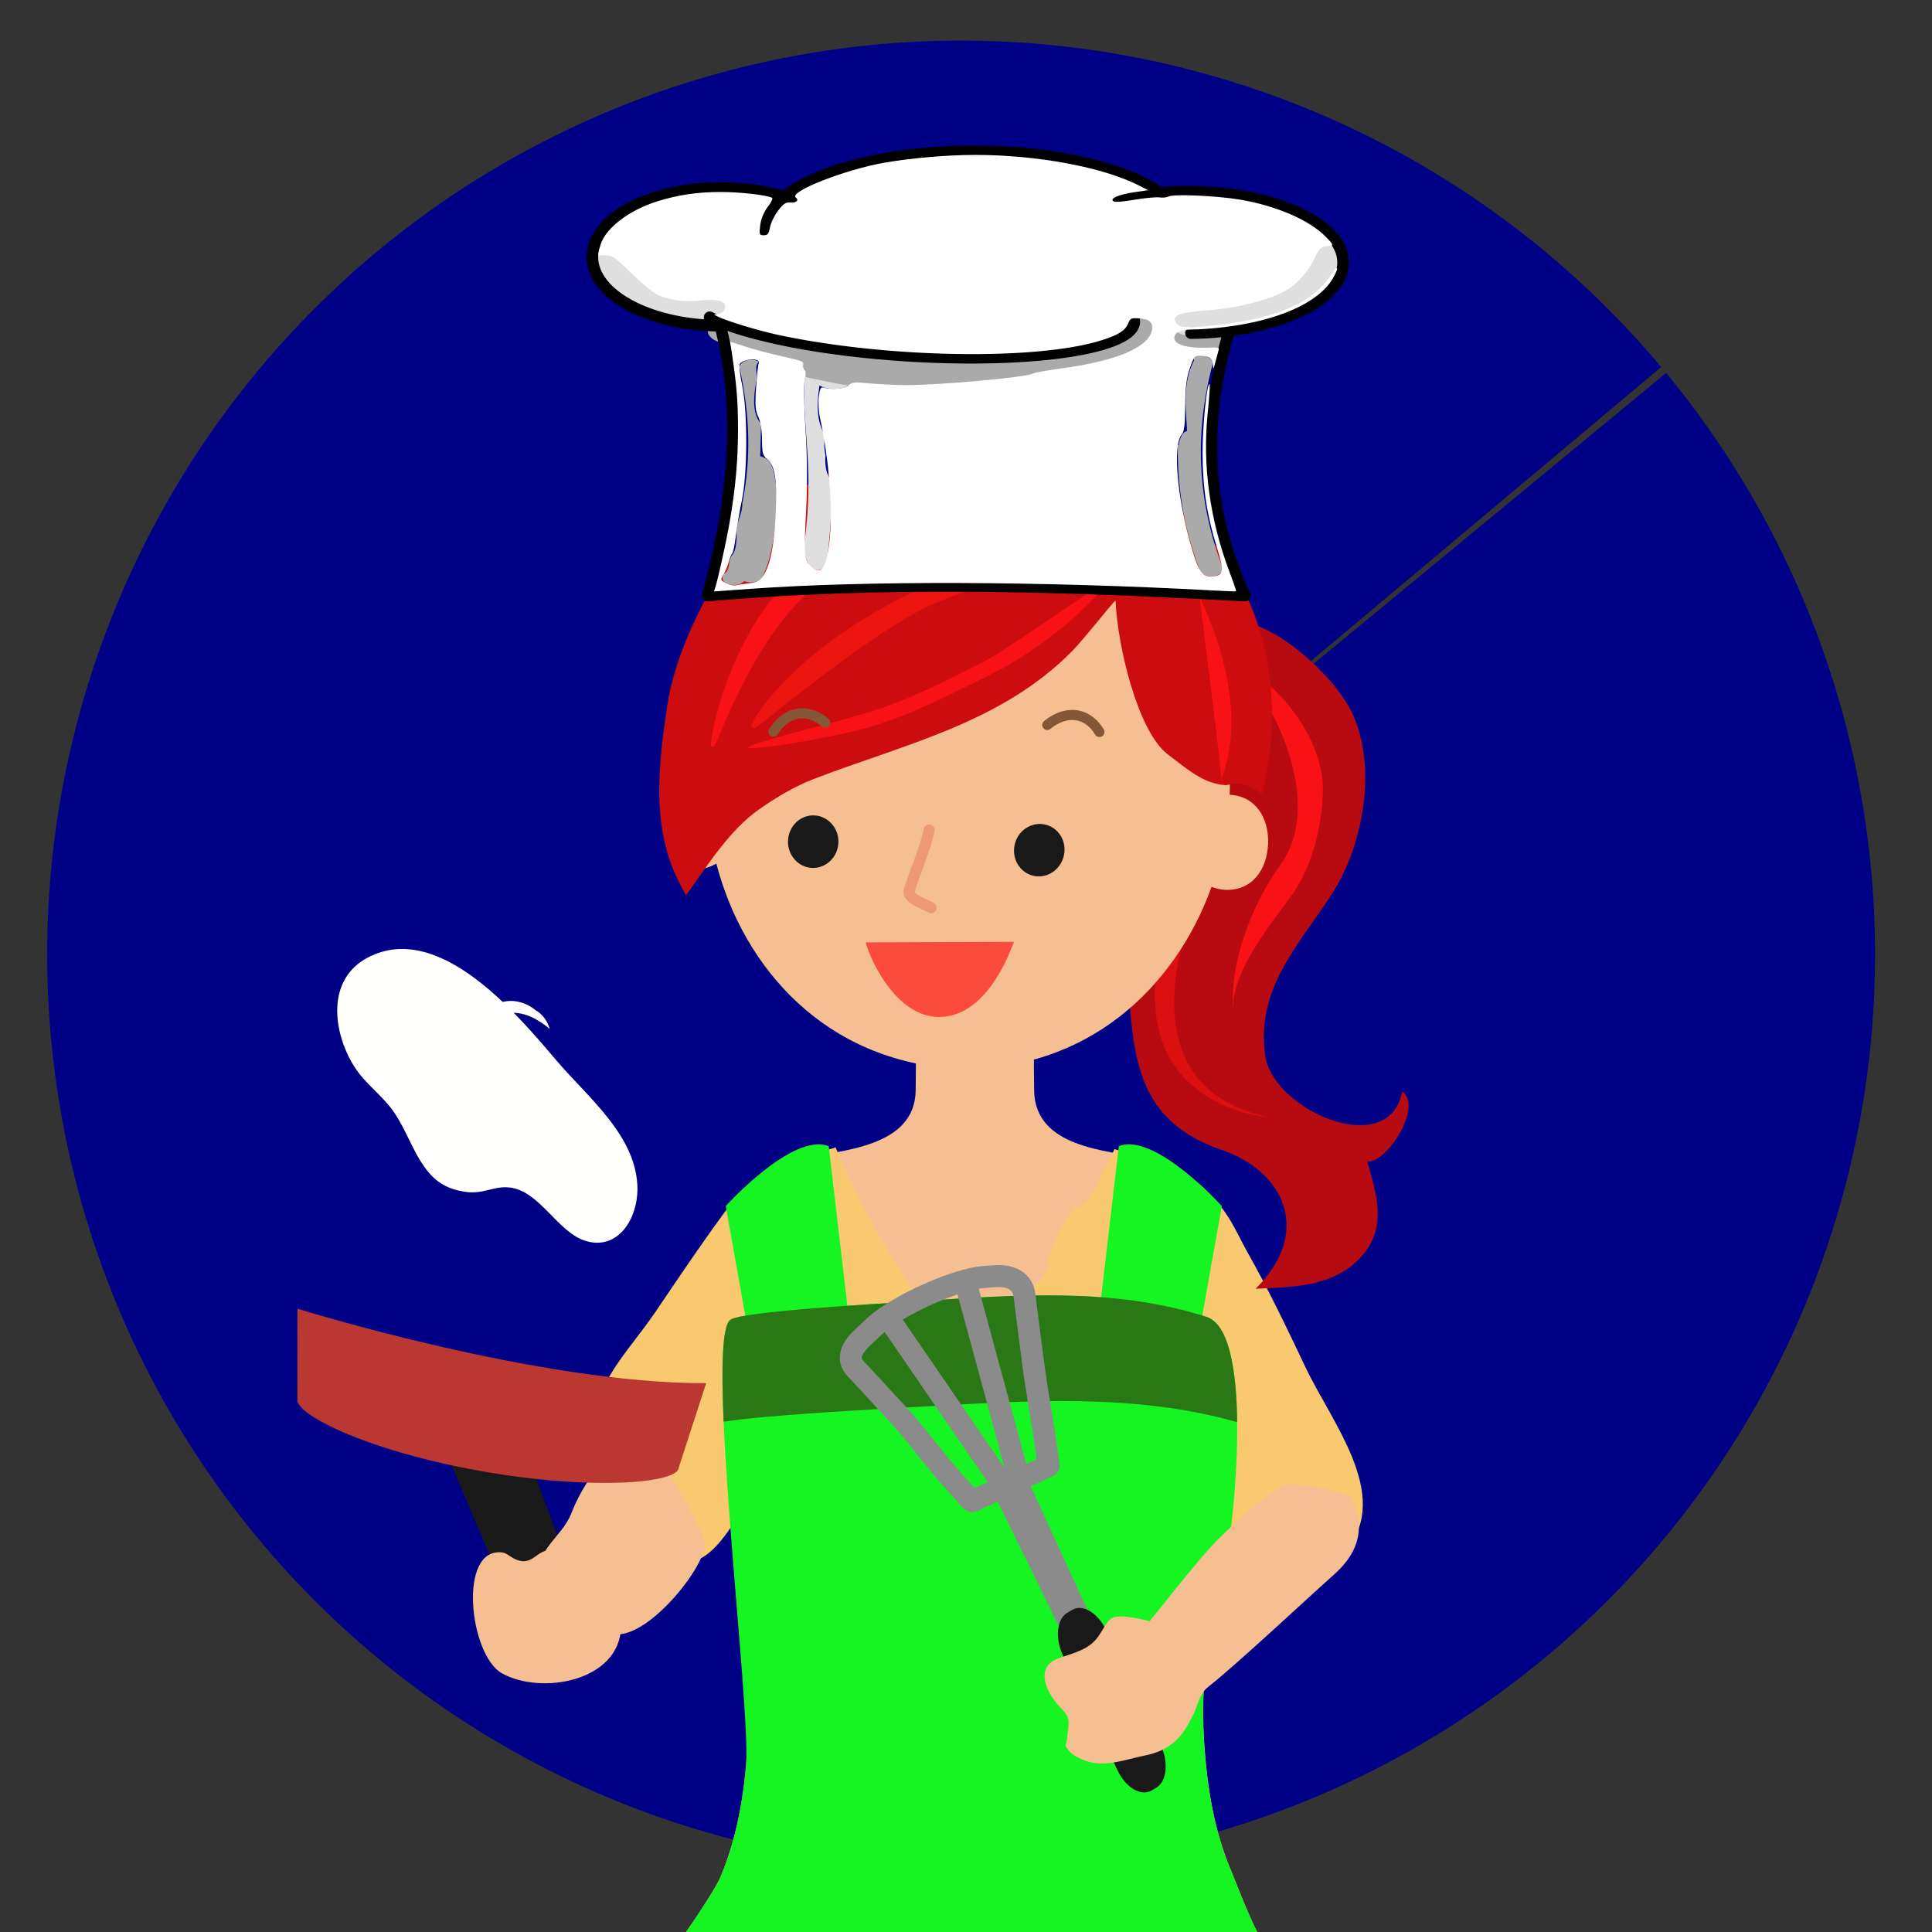
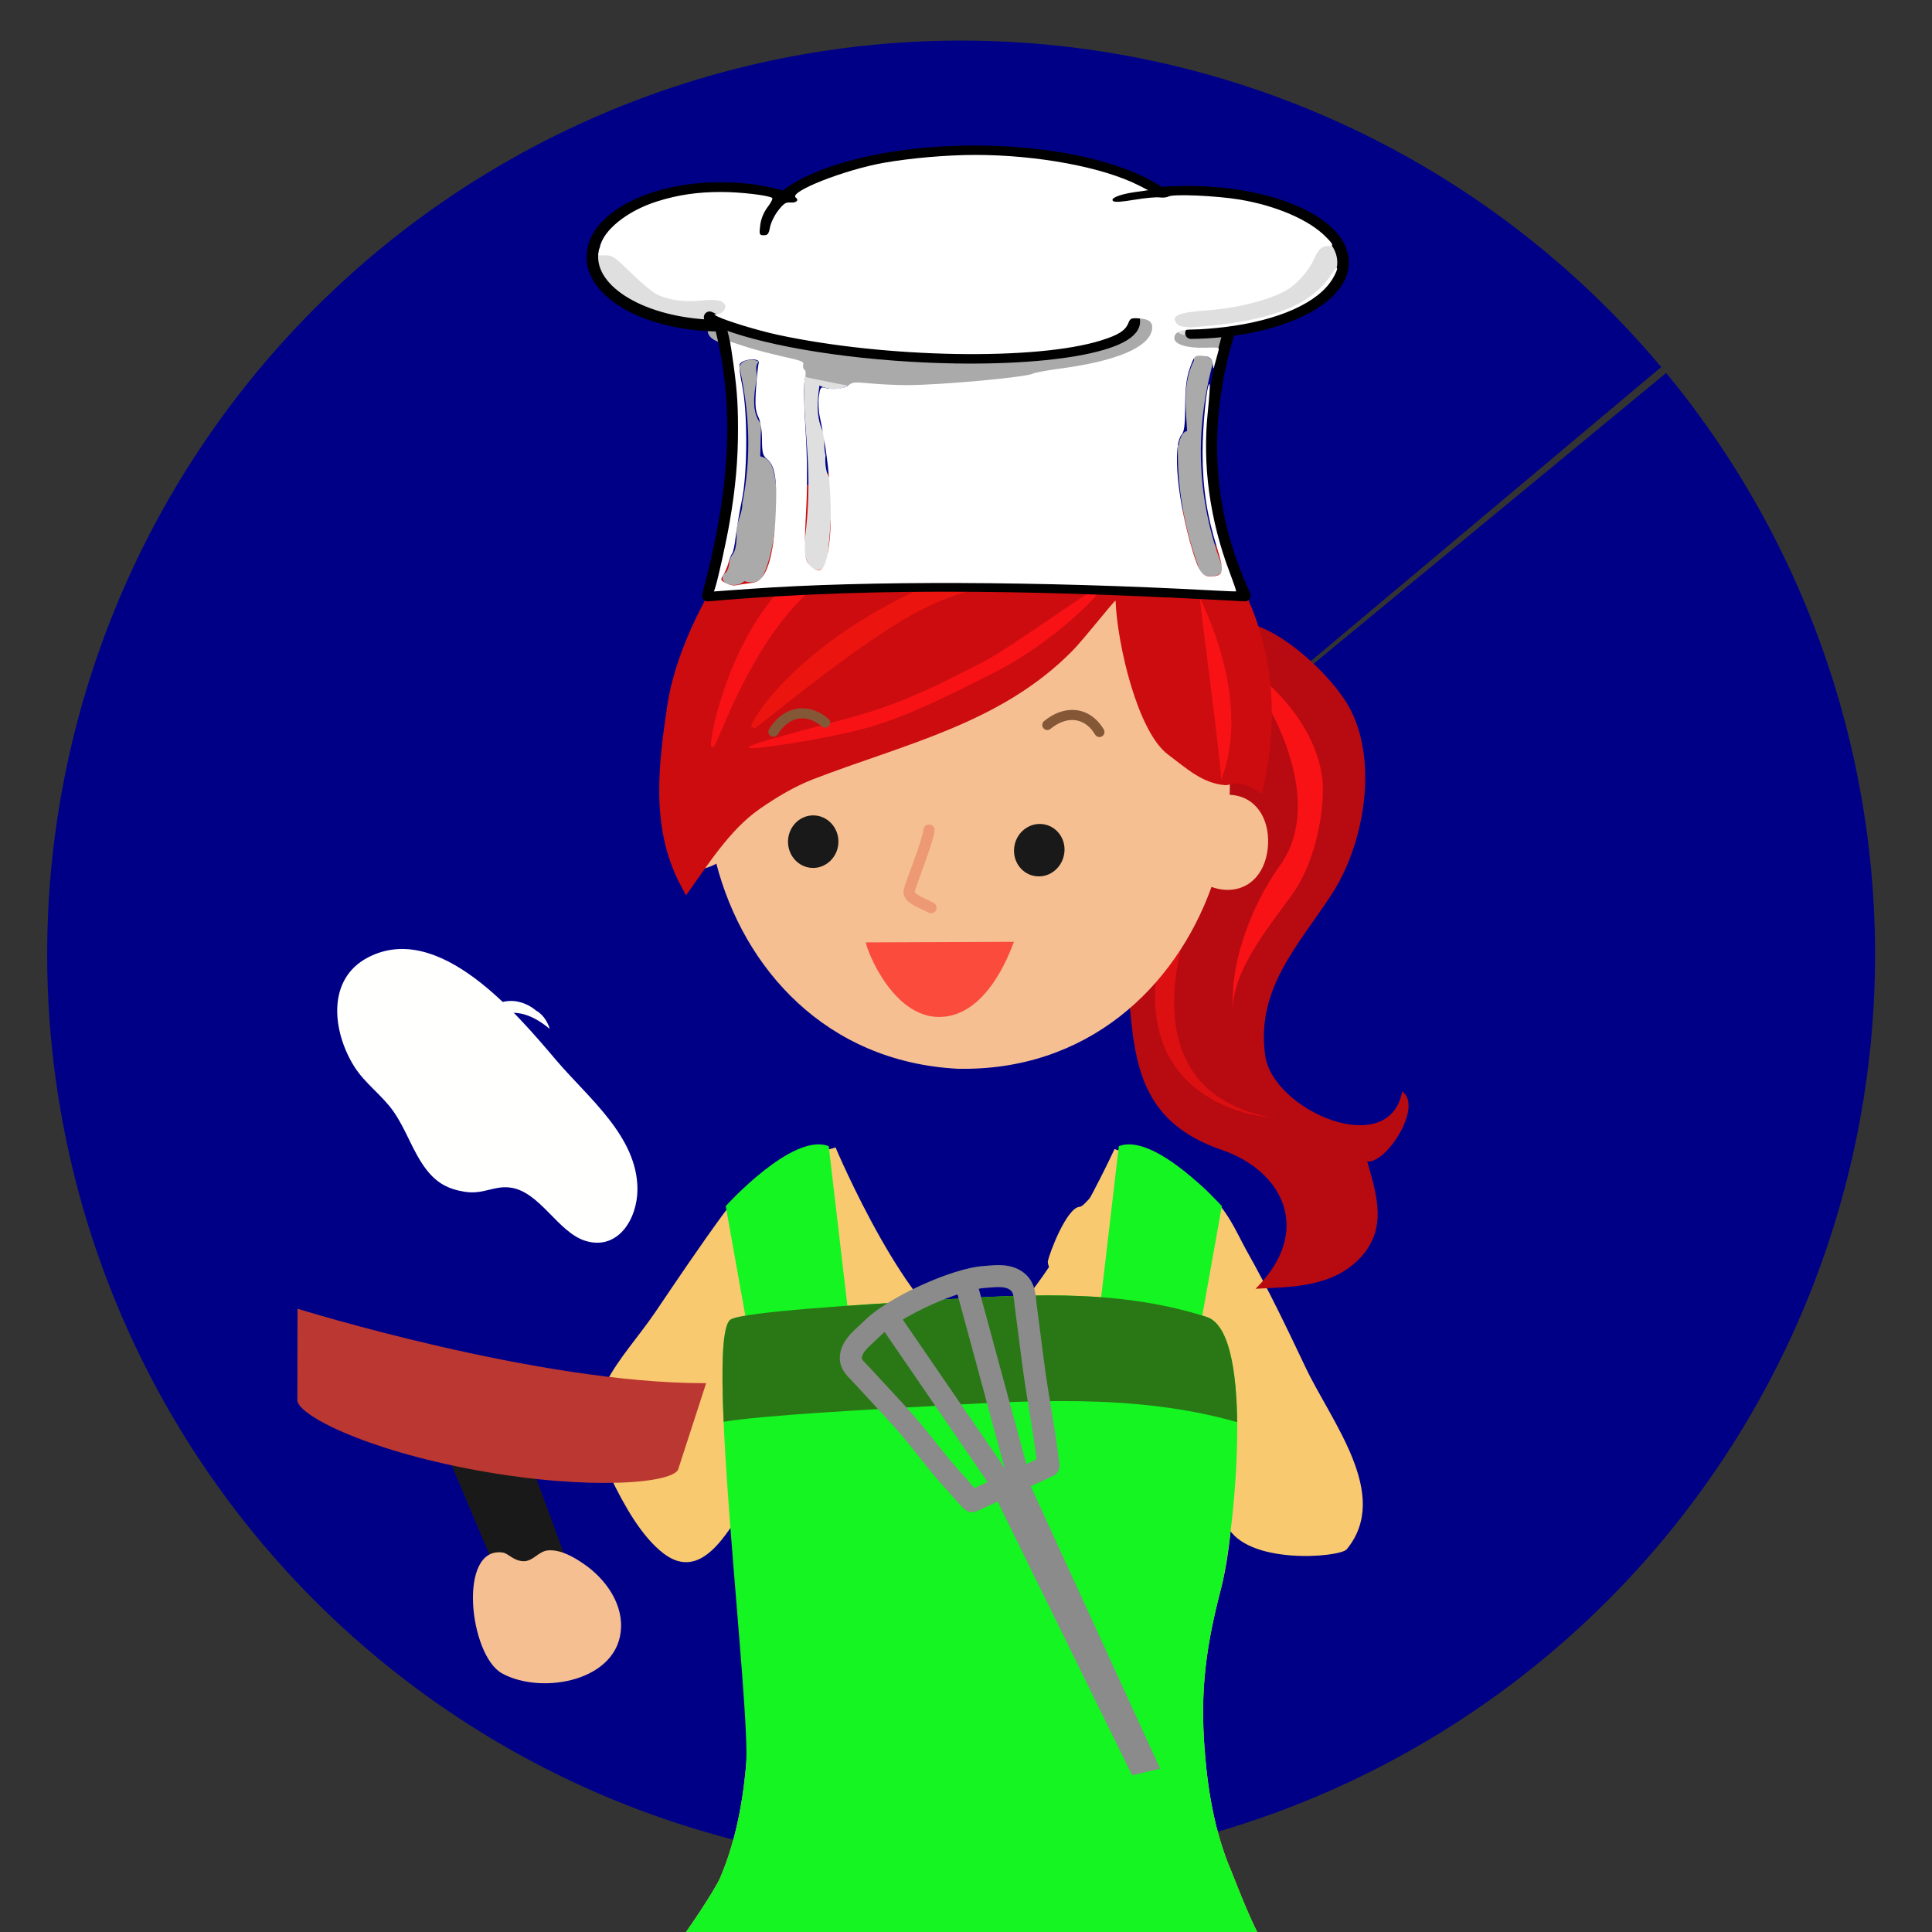
<svg xmlns="http://www.w3.org/2000/svg" version="1.1" viewBox="0 0 500 500">
  <rect x="0" y="0" width="500" height="500" fill="#333333" stroke="none" />
  <defs>
    <radialGradient id="c" cx="176.82" cy="168.8" r="13.148" gradientUnits="userSpaceOnUse">
      <stop stop-color="#EEA180" offset="0" />
      <stop stop-color="#F5BF92" offset="1" />
    </radialGradient>
    <radialGradient id="b" cx="275.82" cy="172.61" r="15.89" gradientUnits="userSpaceOnUse">
      <stop stop-color="#EEA180" offset="0" />
      <stop stop-color="#F5BF92" offset="1" />
    </radialGradient>
    <linearGradient id="a" x1="127.23" x2="339.39" y1="81.406" y2="81.406" gradientUnits="userSpaceOnUse">
      <stop stop-color="#cd0c0f" offset="0" />
    </linearGradient>
  </defs>
  <path d="m431.2 96.525a236.53 236.53 0 0 1-31.572 332.65 236.53 236.53 0 0 1-332.72-30.873 236.53 236.53 0 0 1 30.173-332.78 236.53 236.53 0 0 1 332.84 29.473l-181.19 152.04z" color="#000000" fill="#000087" />
  <path d="m137.61 379.42 12.942 35.139-18.478 0.602-16.697-39.528 22.233 3.787" fill="#1A1919" />
-   <path d="m299.28 443.28c-2.2-24.962 9.126-45.819 14.198-83.694 2.671-20.018 7.575-54.485-17.259-59.794-9.946-2.106-28.307-2.784-28.585-17.519-0.149-9.275 0-14.686 0-23.922h-30.661c0 9.235 0.161 14.646 0 23.922-0.237 14.734-19.456 15.413-29.406 17.519-24.849 5.309-19.938 39.776-17.267 59.794 5.025 37.876 16.354 58.733 14.18 83.694-0.806 9.498-2.55 19.015-6.13 27.834-2.011 4.93-8.67 15.964-9.25 17.686 0.675 0.519 2.349-0.474 3.233-0.474h53.971c1.85 0 3.71 3.291 5.582 4.462 1.847-1.171 3.733-4.462 5.565-4.462h54.003c0.861 0 2.536 0.992 3.222 0.474-0.558-1.722-7.291-12.756-9.29-17.686-3.568-8.819-5.291-18.336-6.105-27.834" fill="#F5BF92" />
  <path d="m251.14 523.94c-13.738 0-35.109 7.907-46.593 6.63-28.567-3.258-33.252-16.376-33.69-16.701l-1.861-1.35s2.266-4.703 5.44-8.397c2.956-3.437 10.779-15.347 11.928-18.134 3.492-8.174 5.678-17.617 6.703-28.94 1.383-14.989-4.63-73.258-7.053-90.528l-2.434-2.343c-11.571-65.76 26.885-64.768 32.654-67.234 0 0 19.178 45.48 34.905 50.169 15.628-2.335 37.295-49.734 37.295-49.734 5.773 2.463 43.075 1.31 37.128 68.467l-4.178 2.025c-2.452 17.274-2.219 31.304-5.481 43.655-4.473 17.07-5.316 28.801-3.93 43.787 1.015 11.312 3.182 20.784 6.696 28.957 1.149 2.773 6.236 16.416 9.199 19.853 3.178 3.693 5.452 8.397 5.452 8.397l-1.872 1.35c-0.449 0.362-6.316 9.027-33.69 12.228-13.717 1.587-31.994-2.157-46.618-2.157" fill="#F9C96F" />
  <path d="m158.06 382.4c-0.51-1.048-0.989-2.066-1.437-3.044-7.988-17.266 4.324-27.001 13.048-39.9 5.696-8.422 11.384-16.866 17.376-25.079 5.448-7.462 9.249-8.527 15.478-1.054 6.251 7.513 9.393 17.073 6.904 26.735-1.004 3.868-3.364 6.904-4.032 10.739-1.072 6.159 1.401 12.34-0.427 18.605-2.288 7.853-7.568 13.11-11.936 19.853-4.937 7.612-11.578 20.164-21.276 12.804-5.755-4.378-10.341-12.683-13.699-19.66" fill="#F9C96F" />
  <path d="m348.55 400.94c11.541-14.099-3.963-32.869-10.724-47.169-4.802-10.137-9.662-20.288-15.183-30.056-2.391-4.247-5.765-12.483-10.589-14.661-2.744-1.237-10.327-4.43-12.888-3.455-1.394 0.558-4.017-0.96-4.984-1.014-0.971-0.062-3.901 1.623-7.805 1.824-2.105 0.135-5.487 5.827-7.002 5.926-3.236 0.215-7.71 11.629-8.198 14.139-0.176 2.849 6.663 8.855 8.264 10.84 6.459 7.966 12.775 16.048 18.642 24.463 7.291 10.443 14.019 21.361 19.409 32.913 4.878 10.472 29.297 8.403 31.06 6.25" fill="#F9C96F" />
  <path d="m298.89 530.57c26.775-6.521 34.431-18.051 34.431-18.051s-2.273-4.703-5.452-8.397c-2.963-3.437-8.05-17.08-9.199-19.853-3.514-8.174-5.681-17.646-6.696-28.957-1.386-14.986-0.543-26.717 3.93-43.787 3.262-12.351 9.316-66.555-3.645-70.715-24.144-7.743-49.453-5.648-74.317-4.086-13.11 0.821-45.349 2.689-48.841 4.766-6.914 4.112 5.35 100.57 3.967 115.56-1.025 11.323-3.211 20.766-6.703 28.94-1.149 2.787-8.972 14.698-11.928 18.134-3.175 3.693-5.44 8.397-5.44 8.397s6.984 14.793 35.551 18.051c0 0 69.183 6.123 94.342 0" fill="#14f522" />
  <path d="m194.02 346.85-6.202-34.719s17.35-19.218 26.655-15.497l5.582 47.738-26.035 2.477" fill="#14f522" />
  <path d="m310.01 346.85 6.196-34.719s-17.357-19.218-26.655-15.497l-5.582 47.738 26.042 2.477" fill="#14f522" />
  <path d="m312.26 340.81c-24.144-7.743-49.453-5.648-74.317-4.086-13.11 0.821-45.349 2.689-48.841 4.766-2.208 1.313-2.459 12.019-1.828 26.465 10.272-1.711 38.244-3.182 50.727-3.887 27.487-1.551 55.456-3.612 82.18 3.978-0.153-13.585-2.146-25.378-7.922-27.236" fill="#2a7716" />
-   <path d="m147.81 391.76c-2.434 6.302-10.575 10.111-7.616 17.635 0.971 2.485 5.36 4.495 7.477 5.747 3.448 2.025 5.838 4.441 8.758 6.729 8.02 6.287 26.264-15.77 26.082-22.626-0.08-2.887-11.425-22.087-13.355-23.032-11.085-5.524-18.773 8.878-21.346 15.548" fill="#F5BF92" />
  <path d="m318.82 161.26c9.056-2.193 26.363 13.351 30.942 22.911 6.838 13.986 3.116 34.727-5.203 47.395-8.422 12.964-19.525 24.199-17.143 41.513 1.912 14.319 32.151 27.341 35.467 9.389 5.484 3.824-4.017 18.671-9.041 18.134 2.663 9.232 5.072 17.325-1.642 24.736-7.225 7.856-17.949 7.71-27.265 8.195 14.873-14.734 7.393-30.388-8.746-35.938-20.488-7.035-22.568-21.492-23.948-39.116-1.634-20.609 10.932-32.015 13.884-50.219 2.478-14.997-14.847-39.08 5.105-46.122 2.438-0.81 4.817-0.985 7.59-0.879" fill="#b80a11" />
  <path d="m322.4 173.88c-3.506-4.601 17.833 8.75 19.872 28.118 0.519 5.408-0.894 19.891-7.973 29.673-5.677 7.94-16.73 20.982-15.055 31.6-1.482-13.377 4.495-28.812 12.143-39.488 10.374-14.563 0.821-37.16-8.988-49.903" fill="#f81215" />
  <path d="m311.24 229.07s-25.152 51.763 17.62 60.148c0 0-48.578-2.853-22.025-62.567 5.072-11.268 4.404 2.419 4.404 2.419" fill="#dc0f11" />
  <path d="m318.24 205.69c1.485-43.397-25.852-71.427-65.031-73.409-39.338-0.977-68.751 25.054-70.398 68.654-0.901-0.278-1.839-0.42-2.82-0.457-6.754-0.252-7.758 3.813-8.013 10.604-0.259 6.809 0.333 13.749 7.079 14 2.287 0.087 4.452-0.522 6.335-1.562 7.078 27.126 28.344 51.252 62.381 53.07 33.57 0.748 56.415-21 65.764-47.056 1.138 0.398 2.357 0.708 3.653 0.759 6.758 0.252 10.727-5.109 10.99-11.939 0.252-6.721-3.292-12.355-9.94-12.665" fill="#F5BF92" />
  <path d="m258.64 113.17c-25.994-0.981-53.561 8.484-68.931 30.38-7.71 10.965-15.077 25.966-17.022 39.032-2.233 15.19-4.31 31.249 3.101 45.83 0.149 0.285 1.602 3.014 1.748 3.306 5.55-7.703 11.242-16.942 19.058-22.36 4.368-3.039 8.961-5.779 13.764-7.659 23.528-9.101 48.767-14.468 67.231-33.325 2.861-2.886 10.326-12.431 11.114-12.95 0.467 11.593 5.75 33.971 13.555 39.831 4.952 3.721 8.874 7.4 14.658 7.929 2.193 0.197 2.751-2.087 9.71 2.24 12.847-53.832-25.283-90.646-67.986-92.254" fill="url(#a)" />
  <path d="m193.65 193.47c-0.201-1.01 21.047-6.104 30.421-8.917 10.366-3.08 19.554-7.674 30.541-13.337 7.043-3.649 30.063-20.394 31.03-19.967 0.985 0.471-11.746 14.563-29.169 23.244-11.235 5.593-20.503 10.413-31.205 13.603-9.553 2.861-31.442 6.294-31.617 5.375" fill="#f81215" />
  <path d="m195.39 188.39c-0.328-0.011-0.609-0.091-0.912-0.248-0.924-0.507 10.136-19.755 41.834-34.905 22.502-10.739 43.174-8.355 43.207-7.334 0 1.014-22.824 3.463-38.693 10.739-16.409 7.52-44.743 31.779-45.436 31.749" fill="#ec140f" />
  <path d="m184.68 193.28c-0.182-7e-3 -0.343-0.022-0.543-0.08-1.029-0.332 3.93-26.115 18.175-41.039 24.75-25.969 64.895-21.824 64.381-20.915-0.525 0.868-33.938-2.197-59.724 24.199-14.012 14.315-21.452 37.864-22.288 37.835" fill="#f81215" />
  <path d="m315.99 202.03c0.073-1.062 8.718-17.109-5.448-47.344-0.353-0.719 6.112 47.369 5.448 47.344" fill="#f81215" />
  <path d="m218.25 237.85c-0.087 6.539-4.896 11.779-10.731 11.702-5.845-0.072-10.512-5.436-10.425-11.968 0.087-6.539 4.889-11.779 10.727-11.706 5.842 0.077 10.509 5.437 10.428 11.972z" fill="url(#c)" />
  <path d="m294.42 241.04c-0.256 6.528-6.17 11.611-13.22 11.348-7.068-0.266-12.585-5.779-12.33-12.312 0.241-6.535 6.155-11.614 13.223-11.348 7.046 0.266 12.563 5.78 12.326 12.311z" fill="url(#b)" />
  <path d="m201.27 190.05c0.876-1.404 1.896-2.443 2.971-3.124 1.078-0.681 2.207-1.015 3.381-1.016 1.598 2e-3 3.329 0.628 5.088 2.099 0.551 0.463 1.373 0.391 1.836-0.161 0.463-0.551 0.391-1.373-0.16-1.836-2.123-1.785-4.462-2.71-6.764-2.709-1.684-1e-3 -3.321 0.497-4.776 1.421-1.458 0.924-2.738 2.262-3.788 3.946-0.381 0.611-0.195 1.415 0.416 1.796 0.611 0.381 1.415 0.194 1.795-0.416" fill="#845737" />
  <path d="m239.02 214.6c-0.111 0.797-0.478 2.157-0.969 3.683-0.736 2.299-1.744 5.025-2.583 7.313-0.419 1.146-0.796 2.182-1.079 3.018-0.142 0.419-0.261 0.788-0.353 1.107-0.046 0.16-0.085 0.309-0.118 0.453-0.032 0.146-0.059 0.282-0.075 0.458l-7.5e-4 0.012c-5e-3 0.068-7e-3 0.136-7e-3 0.205-1e-3 0.489 0.135 0.951 0.336 1.332 0.357 0.67 0.865 1.13 1.397 1.527 0.803 0.588 1.716 1.036 2.571 1.438 0.849 0.397 1.649 0.75 2.099 1.014 0.684 0.396 1.56 0.163 1.956-0.521 0.396-0.684 0.163-1.56-0.521-1.956-0.529-0.305-1.125-0.575-1.74-0.861-0.919-0.421-1.882-0.876-2.517-1.313-0.317-0.214-0.543-0.424-0.641-0.556l-0.077-0.122-1e-3 -6e-3 -0.079 0.023h0.081l-2e-3 -0.023-0.079 0.023h0.081-0.114l0.114 9e-3 7.4e-4 -9e-3h-0.114l0.114 9e-3 -7.5e-4 0.012-0.248-0.021 0.247 0.037 1e-3 -0.016-0.248-0.021 0.247 0.037c1e-3 -0.013 0.022-0.115 0.06-0.253 0.143-0.538 0.51-1.601 0.974-2.878 0.696-1.924 1.618-4.381 2.417-6.705 0.4-1.163 0.77-2.293 1.068-3.318 0.298-1.028 0.527-1.94 0.64-2.728 0.111-0.782-0.433-1.507-1.215-1.619-0.782-0.111-1.507 0.432-1.619 1.215" fill="#ED9973" />
  <path d="m216.98 218.07c-0.139 3.736-3.2 6.681-6.779 6.546-3.616-0.135-6.401-3.299-6.262-7.035 0.142-3.754 3.156-6.692 6.768-6.557 3.58 0.138 6.412 3.295 6.273 7.045" fill="#1A1919" />
  <path d="m275.45 220.69c-0.43 3.725-3.671 6.477-7.264 6.083-3.565-0.365-6.131-3.66-5.718-7.4 0.409-3.733 3.667-6.469 7.25-6.101 3.595 0.35 6.182 3.678 5.732 7.418" fill="#1A1919" />
  <path d="m271.86 188.63c1.912-1.569 3.869-2.299 5.628-2.298 1.135 2e-3 2.201 0.294 3.201 0.903 0.997 0.61 1.93 1.547 2.728 2.875 0.371 0.617 1.171 0.818 1.788 0.447 0.617-0.37 0.818-1.171 0.447-1.788-0.98-1.634-2.204-2.902-3.603-3.757-1.397-0.856-2.965-1.288-4.56-1.286-2.487 2e-3 -5.009 1.022-7.282 2.89-0.556 0.457-0.637 1.278-0.179 1.834 0.457 0.556 1.278 0.637 1.834 0.18" fill="#845737" />
-   <path d="m345.15 407.58c-6.378 5.663-25.696 23.725-32.438 28.954-3.426 2.664-2.426 7.349-6.108 9.655-2.361 1.481-3.81 2.35-6.013 0.029-1.744-1.849-3.222-4.149-4.816-6.145-2.19-2.74-4.339-5.557-3.922-9.26 0.617-5.634 4.893-10.257 8.275-14.475 4.43-5.535 8.83-11.097 13.574-16.369 2.74-3.05 14.749-14.249 18.682-15.628 2.657-0.934 16.737 1.562 17.57 3.459 3.97 8.961 0.507 15.066-4.802 19.781" fill="#F5BF92" />
  <path d="m129.93 433.07c10.246 5.663 30.395 2.036 30.804-11.987 0.19-6.557-4.218-12.526-9.37-16.142-2.631-1.854-6.138-3.959-9.513-3.704-2.463 0.186-3.897 2.901-6.433 2.799-2.602-0.102-3.806-2.025-5.335-2.24-11.688-1.631-8.651 26.571-0.153 31.274" fill="#F5BF92" />
  <path d="m262.41 243.74c-0.167 0-6.039 19.412-19.317 19.452-12.056 0.052-18.785-17.241-19.007-19.303l38.324-0.149" fill="#fa4b3d" />
  <path d="m292.99 459.44 7.247-1.719-35.51-77.491-8.181 5.029 36.445 74.181" fill="#8A8B8A" />
-   <path d="m289.23 458.19c2.138 4.477 6.108 6.812 8.805 5.188l1.259-0.752c2.714-1.645 3.189-6.637 1.047-11.136l-14.099-29.658c-2.149-4.484-6.105-6.816-8.798-5.181l-1.266 0.755c-2.722 1.639-3.182 6.637-1.047 11.129l14.099 29.655" fill="#1A1919" />
  <path d="m254.72 330.48 0.194 2.84c1.289-0.09 2.488-0.223 3.509-0.22 0.746-1e-3 1.383 0.067 1.889 0.209 0.51 0.145 0.889 0.336 1.271 0.664l-0.011-9e-3c0.184 0.164 0.288 0.303 0.393 0.495 0.152 0.28 0.287 0.717 0.386 1.363 0.102 0.64 0.161 1.46 0.281 2.408l-7.4e-4 -2e-3c0.62 4.829 1.234 9.651 1.866 14.482l-7.5e-4 -6e-3c0.609 4.735 1.231 8.485 1.846 12.185 0.615 3.703 1.223 7.356 1.821 11.984l1e-3 0.011c0.123 0.921 0.233 1.877 0.37 2.879l2.82-0.384-1.195-2.584-19.744 9.13-0.03 0.014 1.211 2.541v-2.815c-0.3 0-0.735 0.049-1.211 0.274l1.211 2.541v-2.815 2.778l0.745-2.677c-0.177-0.049-0.412-0.1-0.745-0.102v2.778l0.745-2.677-0.707 2.541 1.32-2.285c-0.114-0.062-0.268-0.155-0.613-0.256l-0.707 2.541 1.32-2.285-0.936 1.622 1.201-1.442c-0.021-0.015-0.058-0.058-0.265-0.18l-0.936 1.622 1.201-1.442-7.5e-4 -7.4e-4c-0.028-0.025-0.129-0.122-0.253-0.25-0.445-0.458-1.181-1.294-1.799-2.011-0.311-0.36-0.597-0.696-0.821-0.957-0.112-0.131-0.208-0.243-0.287-0.335l-0.109-0.125-0.125-0.138-2.068 1.956 2.088-1.934c-3.187-3.443-5.482-6.332-7.843-9.307-2.358-2.971-4.782-6.027-8.127-9.641l4e-3 4e-3c-2.967-3.219-5.935-6.435-8.923-9.66-0.748-0.797-1.362-1.377-1.642-1.761-0.145-0.19-0.211-0.315-0.24-0.39-0.028-0.077-0.035-0.105-0.038-0.208 0-0.045 4e-3 -0.104 0.016-0.183l3e-3 -0.022c0.043-0.285 0.157-0.606 0.392-1.001 0.346-0.59 0.974-1.3 1.74-2.029 0.764-0.737 1.649-1.487 2.491-2.337l-0.011 0.011c1.16-1.17 3.077-2.603 5.364-4.005 3.434-2.114 7.717-4.207 11.755-5.782 2.018-0.789 3.978-1.451 5.727-1.929 1.745-0.48 3.292-0.77 4.4-0.844l-0.39-5.679c-2.234 0.159-4.775 0.76-7.546 1.635-4.143 1.317-8.744 3.274-12.924 5.476-2.089 1.102-4.071 2.265-5.839 3.454-1.769 1.191-3.321 2.398-4.579 3.656l-0.011 0.011c-0.39 0.396-0.909 0.867-1.483 1.391-0.862 0.791-1.849 1.7-2.741 2.834-0.445 0.569-0.867 1.198-1.218 1.912-0.35 0.711-0.627 1.512-0.758 2.385l4e-3 -0.023c-0.057 0.359-0.086 0.719-0.086 1.072-2e-3 0.821 0.164 1.62 0.439 2.305 0.413 1.035 1.013 1.796 1.549 2.402 0.543 0.607 1.047 1.084 1.448 1.521 2.983 3.219 5.948 6.433 8.914 9.65l4e-3 4e-3c3.189 3.446 5.486 6.338 7.847 9.313 2.358 2.971 4.781 6.025 8.125 9.636l0.021 0.022 1.306-1.235-1.329 1.21 0.024 0.025 1.306-1.235-1.329 1.21 0.511-0.466-0.514 0.463 3e-3 3e-3 0.511-0.466-0.514 0.463c4e-3 4e-3 0.099 0.112 0.214 0.247 0.419 0.49 1.248 1.466 2.026 2.339 0.392 0.439 0.767 0.85 1.113 1.199 0.177 0.178 0.339 0.336 0.553 0.516 0.112 0.092 0.23 0.189 0.445 0.324 0.111 0.068 0.244 0.147 0.465 0.239 0.225 0.084 0.531 0.213 1.117 0.223 0.311 0 0.756-0.05 1.239-0.279l-1.225-2.569 1.194 2.583 19.744-9.13c1.131-0.523 1.794-1.733 1.626-2.968-0.126-0.924-0.235-1.873-0.368-2.864l1e-3 0.011c-0.613-4.736-1.237-8.486-1.851-12.185-0.615-3.702-1.22-7.354-1.816-11.979l-7.5e-4 -6e-3c-0.63-4.817-1.243-9.635-1.864-14.468v-2e-3c-0.132-0.97-0.178-2.169-0.493-3.554-0.162-0.691-0.404-1.433-0.8-2.172-0.393-0.74-0.948-1.467-1.655-2.086l-0.011-9e-3c-1.071-0.936-2.301-1.532-3.489-1.857-1.192-0.329-2.343-0.415-3.408-0.415-1.46 3e-3 -2.787 0.161-3.896 0.233l0.194 2.84" fill="#8A8B8A" />
  <path d="m228.22 343.67 28.126 41.002c0.889 1.297 2.66 1.626 3.957 0.737 1.297-0.889 1.626-2.66 0.738-3.957l-28.126-41.002c-0.889-1.297-2.661-1.627-3.958-0.738-1.296 0.889-1.626 2.661-0.737 3.958" fill="#8A8B8A" />
  <path d="m247.46 333.73 13.016 47.972c0.412 1.518 1.975 2.414 3.492 2.002 1.518-0.412 2.414-1.975 2.002-3.492l-13.016-47.972c-0.412-1.517-1.975-2.413-3.492-2.001-1.518 0.411-2.414 1.975-2.002 3.492" fill="#8A8B8A" />
-   <path d="m309.86 431.6c0.847 4.487 0.336 9.144-1.642 13.278-2.616 5.51-6.196 8.302-11.979 9.461-5.408 1.087-10.75 3.379-16.172 1.019-0.835-0.365-2.51-1.212-3.127-1.923-1.784-2.087-0.974-1.255-0.777-3.656 0.303-3.839 1.266-4.872-1.693-7.838-3.43-3.426-7.01-10.402-0.558-12.756 3.973-1.452 8.006-2.157 10.476-5.889 2.77-4.178 2.361-5.535 8.199-4.75 7.688 1.033 15.709 4.667 17.274 13.056" fill="#F5BF92" />
  <path d="m182.75 357.96-7.166 22.09c-0.705 3.816-22.857 5.812-52.059 0.489-29.202-5.316-47.256-14.628-46.567-18.448l0.033-23.401s62.341 19.456 105.76 19.27" fill="#BB3732" />
  <path d="m144.03 274.48c-10.162-11.954-30.366-36.23-48.738-26.725-10.881 5.63-9.242 19.273-3.619 28.25 2.799 4.455 7.206 7.4 10.22 11.727 3.284 4.725 4.937 10.407 8.484 14.99 2.634 3.393 5.496 4.987 9.808 5.696 4.901 0.795 7.513-1.595 11.764-1.087 7.75 0.912 12.384 11.614 19.591 13.811 8.374 2.547 13.413-5.641 13.432-13.362 0-13.687-12.841-23.765-20.941-33.299" fill="#FFFFFE" />
  <path d="m125.03 266.02s6.298-8.972 17.238 0.267c0 0-0.748-3.207-3.642-4.824 0 0-7.232-6.67-14.935 2.138 0 0-1.882 2.164 1.339 2.419" fill="#FFFFFE" />
  <path d="m218.91 94.737a2.032 1.927 0 0 0-1.942 1.912c-0.055 0.029-0.071 0.064-0.331 0.105-1.077 0.171-3.124-0.595-3.571-1.129-4e-3 -0.005-0.028-0.019-0.037-0.03a2.032 1.927 0 0 0-1.758-0.783 2.032 1.927 0 0 0-0.359 0.045c-0.013-7.47e-4 -0.024 4.78e-4 -0.037 0-0.773-0.028-1.522 0.467-2.025 1.34-0.503 0.872-0.663 2.111-0.699 3.372-0.306 13.048 2.632 22.653-0.101 41.858 0.081 1.214 0.319 2.557 0.764 3.658 0.445 1.101 1.151 1.945 1.914 2.288 0.763 0.343 1.574 0.179 2.209-0.436 0.635-0.616 1.09-1.676 1.224-2.89 0.862-7.821 1.152-14.206 1.15-19.702-0.249-0.175-0.479-0.415-0.672-0.707-0.455-0.69-0.728-1.57-0.884-2.514-0.185-1.125-0.215-2.247-0.11-3.311-0.054-0.226-0.099-0.456-0.138-0.692-0.222-1.353-0.244-2.729-0.046-3.974-2.9e-4 -4e-3 2.9e-4 -0.012 0-0.015-0.011-0.106-0.016-0.189-0.018-0.256-7e-3 -0.17 4e-3 -0.229 9e-3 -0.316-0.02-0.062-0.075-0.19-0.212-0.421-1.443-2.438-1.701-5.569-1.592-8.158 0.065-1.536 0.25-2.96 0.433-4.214 1.561 0.805 3.418 1.086 5.237 0.798 0.995-0.158 1.904-0.515 2.632-1.189 0.728-0.674 1.176-1.73 1.077-2.724a2.032 1.927 0 0 0-2.117-1.912z" color="#000000" fill="#dfdfdf" style="text-indent:0;text-transform:none" />
  <g transform="matrix(.747 0 0 .482 166 -65.985)" fill="none" stroke="#aaa" stroke-linecap="round" stroke-linejoin="round" stroke-width="13.335">
    <path d="m172.67 312.2c0.014 0.209 0.022 0.418 0.022 0.627 0 14.188-33.772 23.378-75.431 20.527-29.659-2.03-55.323-9.62-67.644-18.94" />
    <path d="m60.073 333.41c16.615 5.058 24.066 10.287 72.897 1.209" />
  </g>
  <path d="m306.96 87.401c0.015 0.008 0.031 0.016 0.047 0.024 1.1 0.538 3.555 0.873 5.483 0.748 1.373-0.089 2.108-0.387 2.021-0.745" fill="none" stroke="#aaa" stroke-linecap="round" stroke-linejoin="round" stroke-width="8" />
  <path d="m318.25 85.25c-7.008 22.959-6.734 45.918 3.933 68.876-46.332-2.5-92.664-4.075-139 5e-3 6.202-22.96 9.193-45.92 3.464-68.876" fill="none" stroke="#000" stroke-linecap="round" stroke-linejoin="round" stroke-width="3" />
  <path d="m156.8 67.912c6.744 5.732 9.757 14.252 27.771 11.56" fill="none" stroke="#dfdfdf" stroke-linecap="round" stroke-linejoin="round" stroke-width="8" />
  <path d="m343.98 65.598c-3.139 7.362-7.283 15.593-36.838 17.161" fill="none" stroke="#dfdfdf" stroke-linecap="round" stroke-linejoin="round" stroke-width="8" />
  <path d="m293.54 82.906c0.011 0.101 0.017 0.201 0.017 0.302 0 6.834-25.943 10.82-57.945 8.905-22.782-1.363-42.496-5.351-51.961-10.002m3.81 2.172c-0.302 0.004-0.605 0.007-0.909 0.007-18.366 0-33.254-7.979-33.254-17.821s14.888-17.821 33.254-17.821c6.849 0 13.214 1.109 18.504 3.011m-7.19 8.364c-0.01-0.165-0.016-0.33-0.016-0.496 7.5e-4 -11.248 24.356-20.367 54.398-20.367 21.392 0 39.9 4.623 48.786 11.346m-11.668 0.993c5.387-1.209 11.455-1.889 17.873-1.889 22.286 0 40.354 8.194 40.354 18.303 0 9.96-17.539 18.061-39.372 18.297" fill="none" stroke="#000" stroke-linecap="round" stroke-linejoin="round" stroke-width="3" />
  <path d="m194.36 93.09c-1.566 0.016-2.991 0.948-2.993 1.957 2.674 11.881 3.122 23.408 0.732 35.289 0.132 2.347-1.521 4.776-1.469 7.205 0.052 2.429-0.177 4.851-0.92 5.777-1.05 1.311-0.919 2.36-1.111 3.266-0.192 0.906-0.598 1.462-0.693 1.52-1.166 0.704-1.232 2.025-0.136 2.751 1.096 0.726 3.146 0.721 4.269-0.012 0.235-0.146 0.452-0.299 0.642-0.452 0.768 0.341 1.798 0.426 2.688 0.221 0.889-0.205 1.615-0.693 1.893-1.275 0.035-0.065 0.085-0.123 0.122-0.196 2.45-4.767 3.839-14.038 3.543-21.614-0.105-2.697-0.415-4.779-0.959-6.322-0.272-0.771-0.547-1.405-1.185-2.047-0.319-0.321-0.758-0.673-1.564-0.948-0.141-0.048-0.3-0.086-0.464-0.12l0.214-8.338c-2.483-2.995-1.898-7.312-1.176-11.53 0.288-1.68-0.613-3.242 0.465-4.47 0.047-0.053 0.095-0.099 0.144-0.151-0.544-0.329-1.29-0.516-2.042-0.512z" color="#000000" fill="#aaa" style="text-indent:0;text-transform:none" />
  <path d="m310.72 92.035a2.99 1.927 0 0 0-1.801 0.467 1.953 2.949 90 0 1-0.023 1.024c-2.917 5.883-1.953 12.277-1.681 18.032a1.719 1.927 0 0 0-1.099 0.732c-0.012 0.017-0.03 0.036-0.047 0.06-0.611 0.903-0.898 1.863-1.004 2.86a1.954 2.95 90 0 1-0.234 0.03c-0.208 10.799 1.623 21.606 5.698 32.406a2.991 1.928 0 1 0 5.815-0.903c-6.591-17.469-7.181-34.929-2.541-52.432a2.99 1.927 0 0 0-3.083-2.273z" color="#000000" fill="#aaa" style="text-indent:0;text-transform:none" />
  <path d="m185.1 152.06c0.73-2.224 2.826-11.717 3.71-16.803 1.543-8.879 2.195-16.148 2.187-24.391-7e-3 -7.091-0.322-10.932-1.601-19.529l-0.437-2.935 3.972 1.302c2.184 0.716 6.484 1.857 9.555 2.535 5.09 1.125 5.565 1.317 5.376 2.179-0.114 0.52 0.052 1.113 0.368 1.317 0.343 0.221 0.364 1.214 0.053 2.453-0.302 1.202-0.227 6.641 0.179 12.878 0.439 6.743 0.518 14.249 0.212 19.992-0.629 11.808-0.53 13.661 0.806 15.135 2.788 3.076 4.398 1.182 5.184-6.099 0.914-8.463-0.047-20.849-2.501-32.228-0.332-1.539-0.44-3.932-0.24-5.318 0.306-2.123 0.519-2.472 1.357-2.221 2.024 0.608 5.186 0.301 6.336-0.614 1.073-0.854 1.311-0.873 5.843-0.467 2.598 0.233 6.729 0.423 9.18 0.423 8.711 0 30.821-2.016 32.676-2.979 0.512-0.266 3.722-0.856 7.134-1.311 14.414-1.922 22.768-5.43 23.667-9.938 0.394-1.975-0.664-2.912-3.45-3.056-1.947-0.1-2.162 3e-3 -2.687 1.29-0.777 1.905-2.536 3.019-6.962 4.409-16.793 5.275-55.712 4.602-83.797-1.449-4.996-1.077-13.208-3.576-15.485-4.714-1.087-0.543-1.109-0.622-0.177-0.633 1.378-0.017 2.529-1.415 2.018-2.453-0.571-1.159-2.455-1.472-6.299-1.045-4.104 0.456-8.297-0.135-11.249-1.584-1.132-0.556-4.151-3.062-6.708-5.568-4.257-4.172-4.81-4.557-6.558-4.557h-1.909l0.369-2.01c0.821-4.468 7.106-9.523 14.864-11.956 5.418-1.699 10.394-2.428 16.579-2.428 4.877 0 12.088 0.836 13.161 1.526 0.244 0.157-0.276 1.222-1.156 2.367-1.01 1.315-1.718 3.044-1.924 4.693-0.301 2.413-0.231 2.611 0.914 2.611 1.031 0 1.304-0.35 1.622-2.084 0.211-1.146 1.157-3.08 2.103-4.298 1.381-1.779 1.984-2.191 3.061-2.095 1.626 0.144 2.434-0.555 1.488-1.29-1.899-1.475 12.752-7.232 22.917-9.005 6.967-1.215 16.277-2.015 23.494-2.017 16.109-6e-3 33.185 3.183 42.443 7.926l2.349 1.204-3.508 0.506c-3.992 0.576-6.53 1.652-5.497 2.332 0.469 0.308 2.064 0.198 5.583-0.385 2.71-0.449 5.582-0.713 6.382-0.586 0.8 0.127 1.856 0.016 2.346-0.246 1.278-0.683 12.377-0.194 18.4 0.81 9.433 1.574 17.936 5.244 22.256 9.606 2.073 2.093 2.153 2.421 0.596 2.421-1.605 0-2.413 0.738-3.557 3.247-1.433 3.145-4.433 6.568-7.136 8.142-4.285 2.495-12.584 4.641-20.114 5.201-7.665 0.57-9.7 1.317-8.604 3.157 0.791 1.329 2.446 1.49 8.919 0.866 16.797-1.619 26.472-5.726 31.364-13.317 1.766-2.741 2.053-1.788 0.337 1.122-3.663 6.214-13.957 10.838-27.93 12.546-2.822 0.345-6.476 0.627-8.12 0.627-3.37 0-4.939 0.709-4.939 2.234 0 1.604 3.223 2.62 7.865 2.48 3.791-0.114 3.829-0.105 3.529 0.884-0.167 0.55-0.532 1.899-0.813 2.999-0.448 1.757-0.518 1.827-0.583 0.58-0.088-1.704-0.998-2.379-3.209-2.379-1.557 0-1.71 0.181-2.797 3.299-0.85 2.438-1.157 4.969-1.175 9.696-0.018 4.658-0.257 6.66-0.876 7.361-2.497 2.829-1.169 17.132 2.804 30.225 1.683 5.543 2.6 6.708 5.133 6.516 2.893-0.219 3.068-1.319 1.175-7.383-2.625-8.409-3.7-15.401-3.741-24.324-0.033-7.152 1.108-18.496 1.814-18.041 0.15 0.096-0.064 3.385-0.474 7.309-1.421 13.578 0.531 27.834 5.663 41.382 1.011 2.67 1.763 4.889 1.671 4.932-0.092 0.043-2.82-0.066-6.061-0.241-44.373-2.408-89.667-2.566-119.59-0.416l-9.479 0.681zm9.011-1.144c1.675-0.205 2.413-0.585 3.23-1.665 1.941-2.565 3.103-8.257 3.429-16.8 0.336-8.802-0.206-11.969-2.353-13.727-1.006-0.824-1.206-1.636-1.211-4.922-4e-3 -2.406-0.379-4.712-0.965-5.935-0.764-1.595-0.878-3.131-0.564-7.597 0.216-3.079 0.523-5.898 0.68-6.265 0.627-1.458-4.062-1.228-4.937 0.242-0.195 0.328 0.101 2.807 0.658 5.509 1.432 6.942 1.389 22.689-0.081 29.703-0.599 2.859-1.303 7.015-1.565 9.236s-0.675 4.246-0.918 4.499c-0.243 0.254-0.676 1.315-0.961 2.36-0.285 1.044-0.896 2.499-1.358 3.233-0.788 1.253-0.747 1.383 0.676 2.126 0.982 0.513 1.964 0.699 2.792 0.53 0.702-0.144 2.253-0.381 3.448-0.527z" color="#000000" fill="#fff" />
</svg>